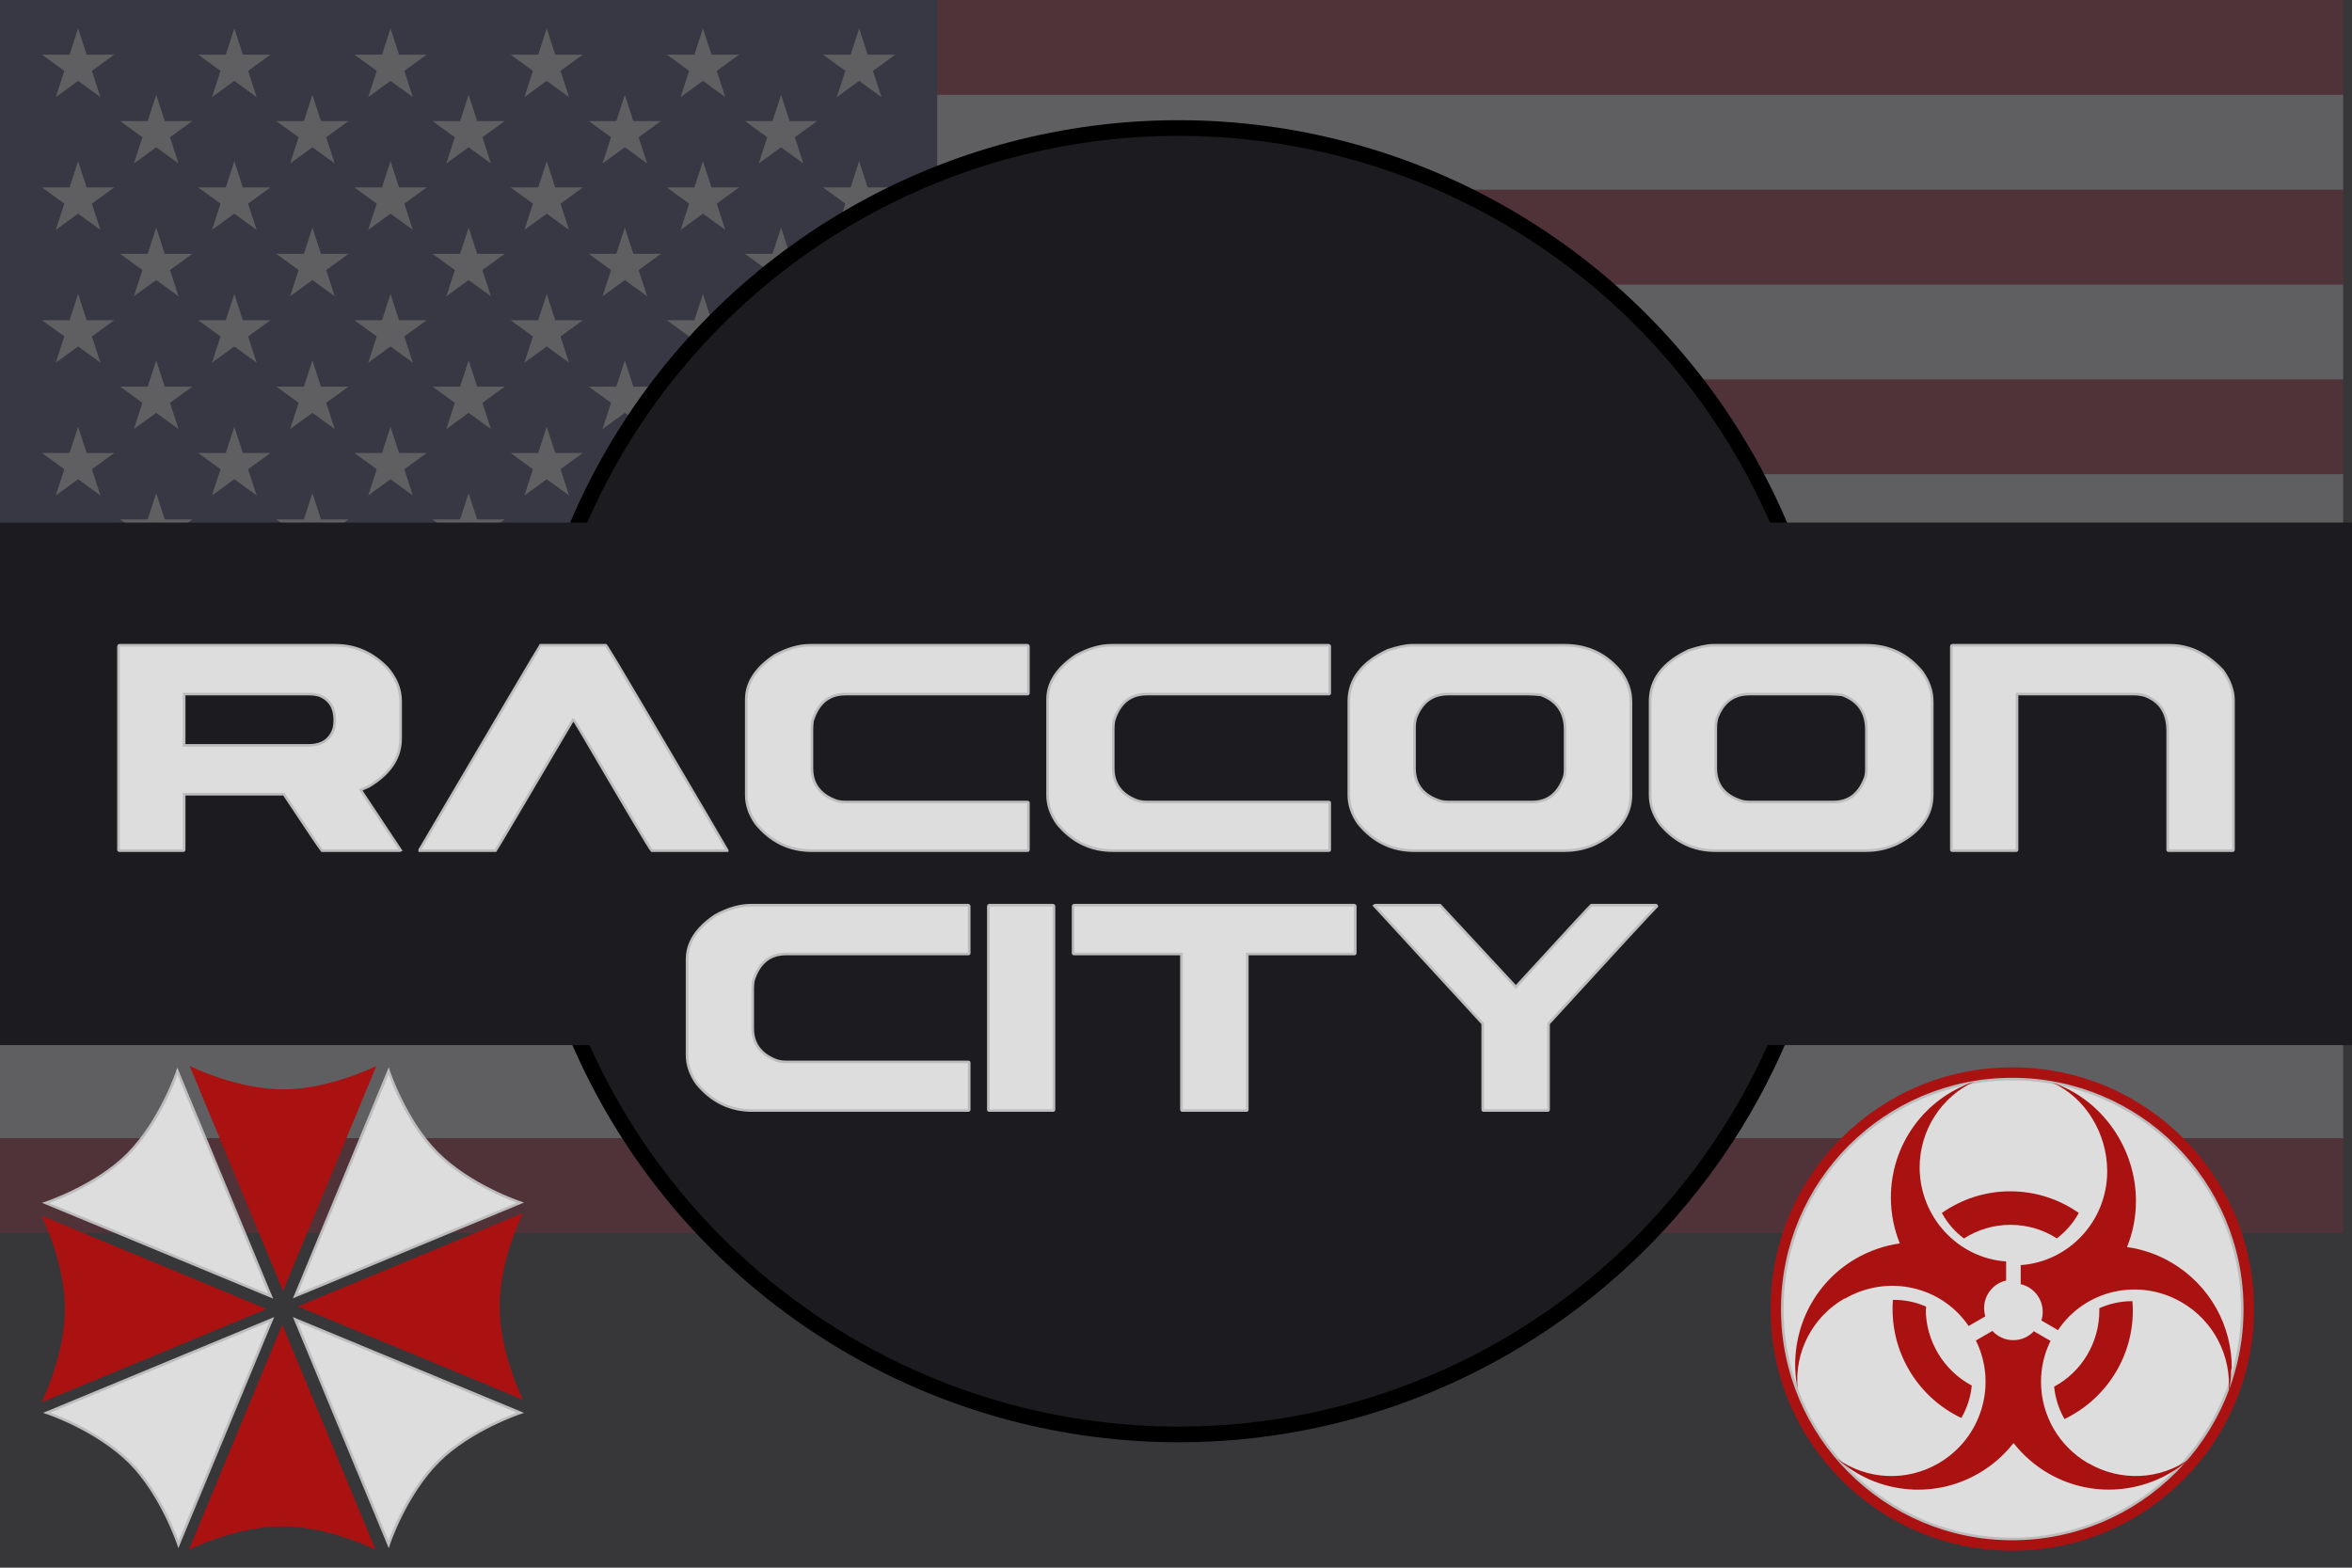
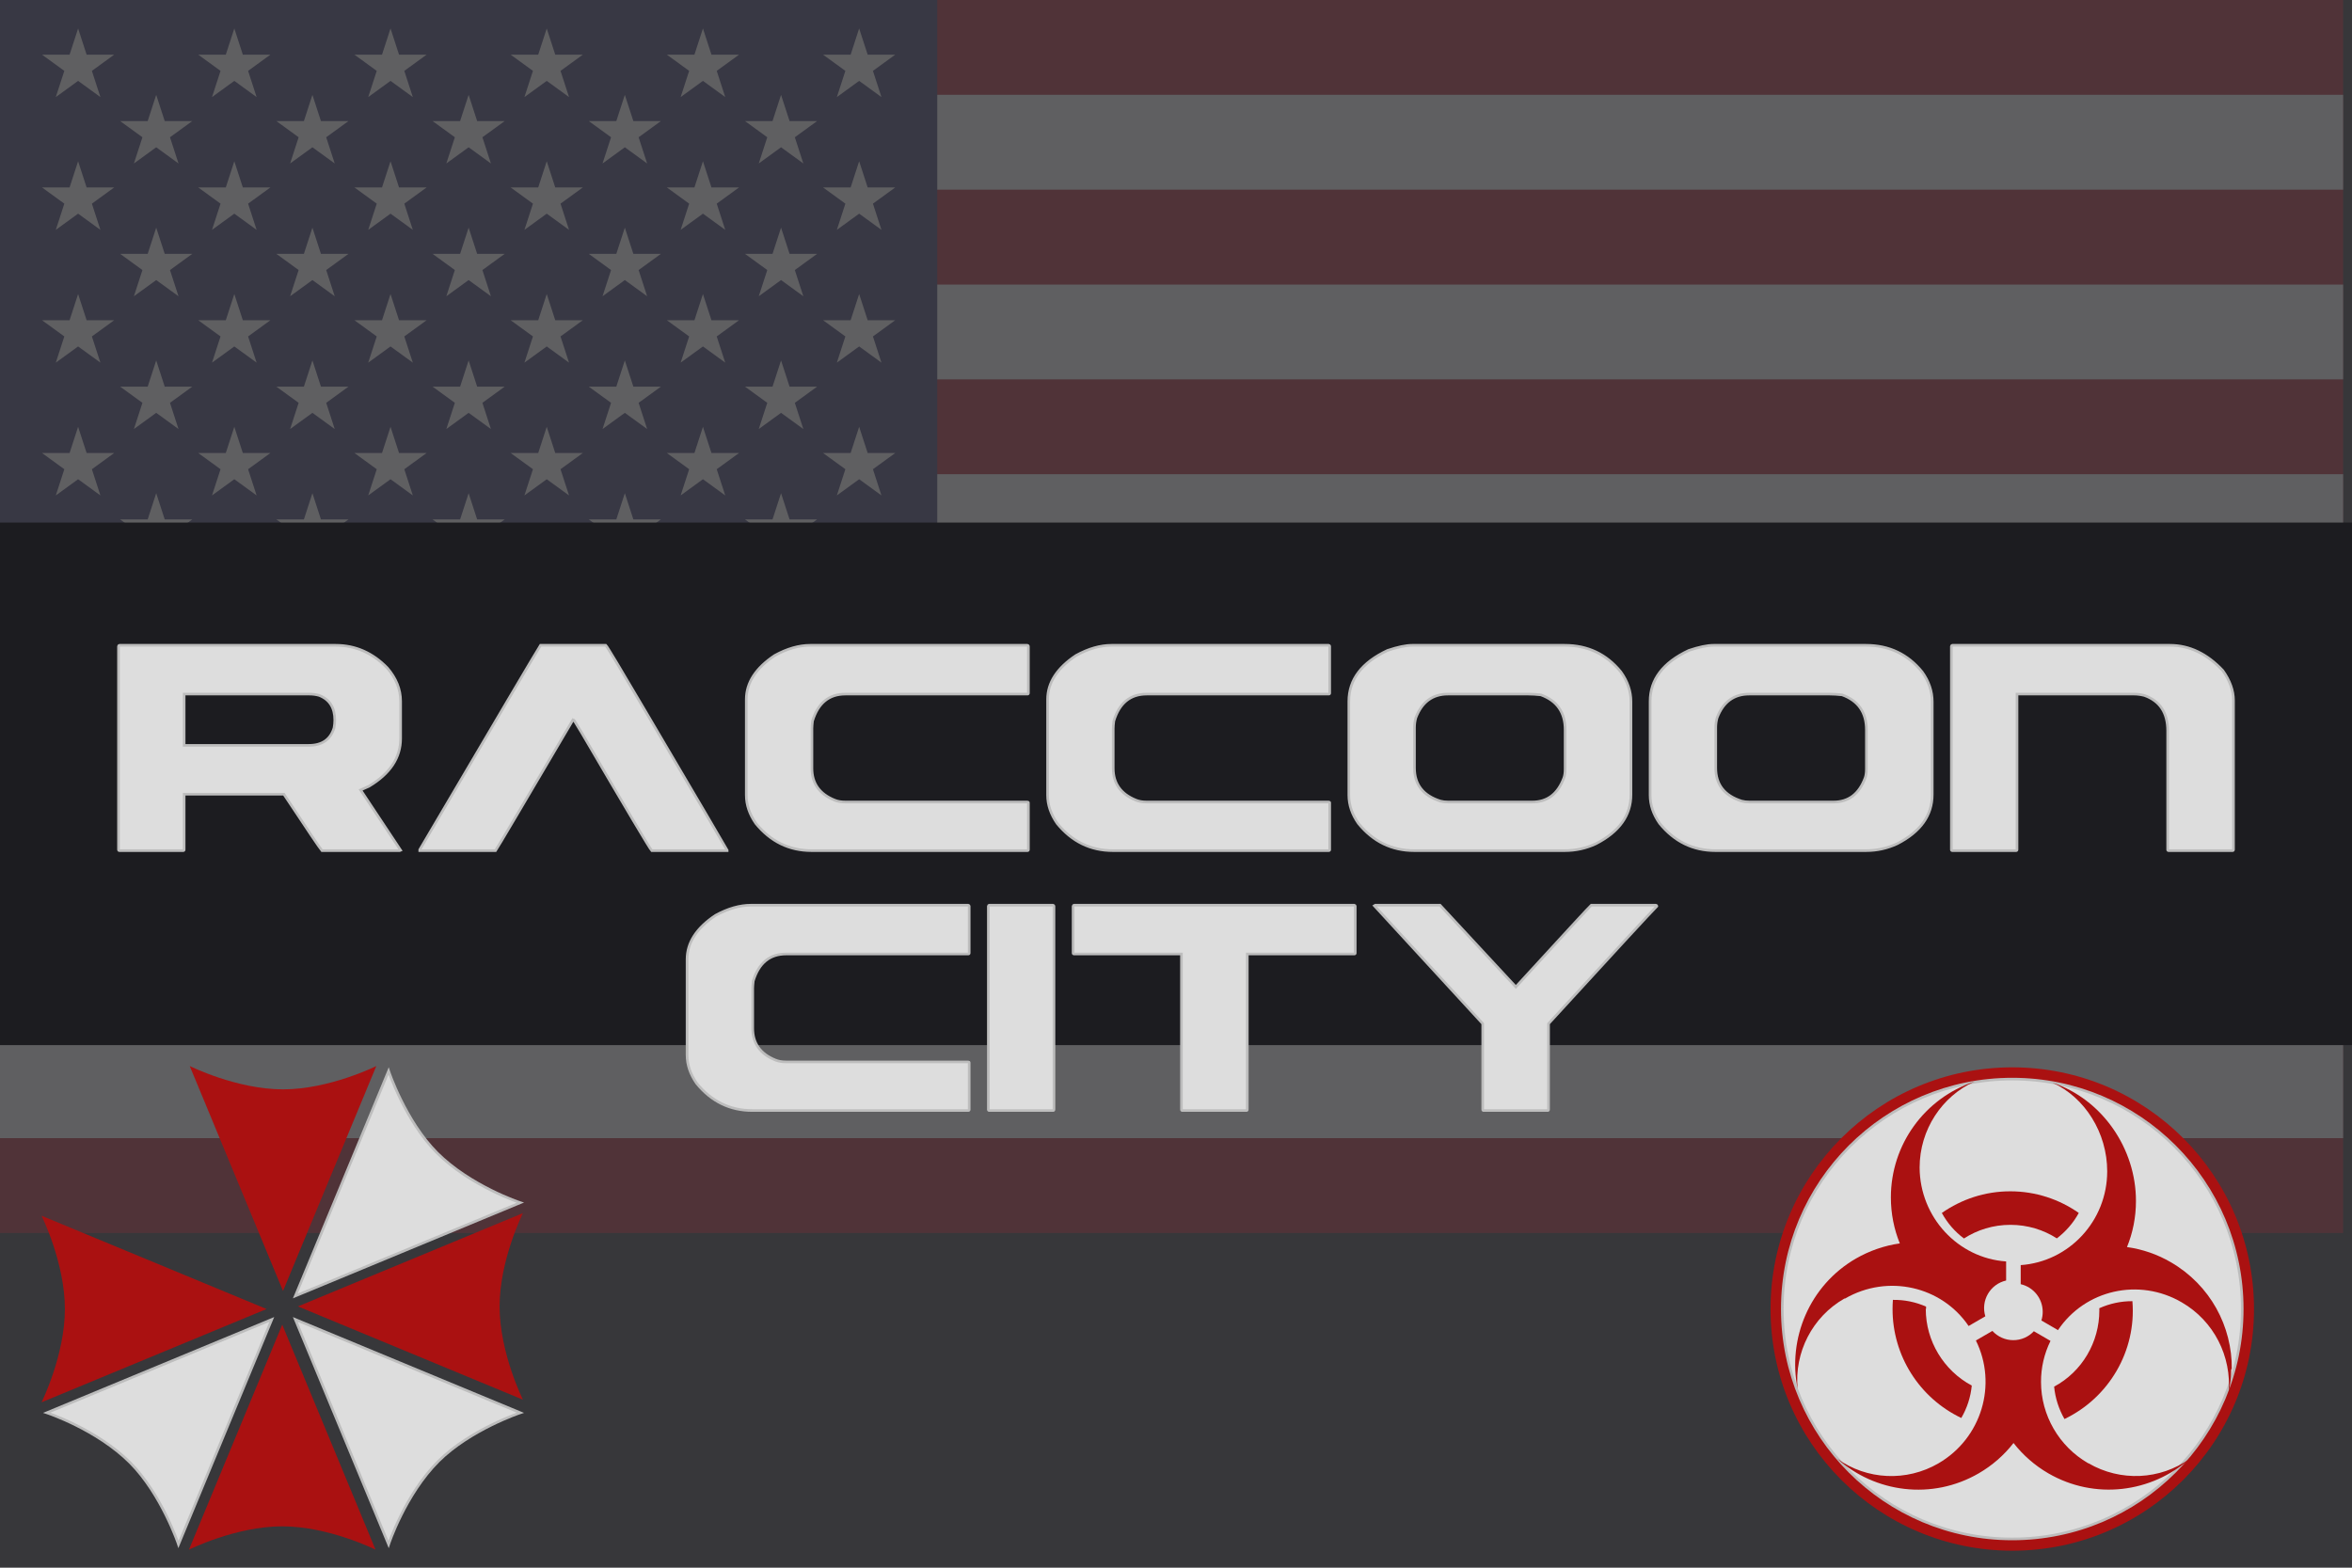
<svg xmlns="http://www.w3.org/2000/svg" xmlns:xlink="http://www.w3.org/1999/xlink" width="900" height="600" version="1.1" viewBox="0 0 900 600">
  <title>GeoBrol - Drapeau de Raccoon City - Resident Evil</title>
  <style>
    .b{fill:#37373a;}.t{fill:#1c1c20;}
    .r{opacity:0.2}
    .i{fill:#fff;stroke:#37373a;stroke-linecap: round; stroke-linejoin: round; paint-order: stroke; stroke-width: 6px;}
    .j{fill:url(#c);stroke:#bdbdbd}
    .k{fill:url(#d)}</style>
  <defs>
    <radialGradient id="d" cx="150" cy="150" r="150" gradientTransform="matrix(-49.273, 0, 0, -49.273, -698027.123, -232441.498)" gradientUnits="userSpaceOnUse">
      <stop stop-color="#c00" offset="0.3" />
      <stop stop-color="#a11" offset="0.7" />
    </radialGradient>
    <radialGradient id="c" cx="150" cy="150" r="150" gradientTransform="matrix(-0.166, 0, 0, -0.166, 507.79, 28.317)" gradientUnits="userSpaceOnUse">
      <stop stop-color="#ddd" offset="0.3" />
      <stop stop-color="#fff" offset="0.6" />
      <stop stop-color="#ddd" offset="0.9" />
    </radialGradient>
  </defs>
  <path class="b" d="M900 0H0v600h900z" />
  <g class="k r" transform="scale(0.121)">
    <rect width="7410" height="3900" fill="#b22234" />
    <path d="M0,450H7410m0,600H0m0,600H7410m0,600H0m0,600H7410m0,600H0" stroke="#fff" stroke-width="300" />
    <rect width="2964" height="2100" fill="#3c3b6e" />
    <g fill="#fff">
      <g id="s18">
        <g id="s9">
          <g id="s5">
            <g id="s4">
              <path id="s" d="M247,90 317.534,307.082 132.873,172.918H361.127L176.466,307.082z" />
              <use xlink:href="#s" y="420" />
              <use xlink:href="#s" y="840" />
              <use xlink:href="#s" y="1260" />
            </g>
            <use xlink:href="#s" y="1680" />
          </g>
          <use xlink:href="#s4" x="247" y="210" />
        </g>
        <use xlink:href="#s9" x="494" />
      </g>
      <use xlink:href="#s18" x="988" />
      <use xlink:href="#s9" x="1976" />
      <use xlink:href="#s5" x="2470" />
    </g>
  </g>
  <g class="t">
-     <circle cx="451" cy="299" r="250" stroke="#000" stroke-width="6" />
    <path d="M0 200h900v200H0z" />
  </g>
  <g>
    <g class="j">
-       <path d="m67.9 410s-6.38 19.1-19.1 31.9c-12.1 12.1-31.3 18.5-31.3 18.5l86.1 35.7-35.7-86.1z" />
      <path d="m104 505-35.7 86.1s-6.38-19.1-18.5-31.3c-12.8-12.8-31.9-19.1-31.9-19.1l86.1-35.7z" />
      <path d="m113 505 86.1 35.7s-19.1 6.38-31.3 18.5c-12.8 12.8-19.1 31.9-19.1 31.9l-35.7-86.1z" />
      <path d="m113 496 35.7-86.1s6.38 19.1 18.5 31.3c12.8 12.8 31.9 19.1 31.9 19.1l-86.1 35.7z" />
    </g>
    <g class="k">
      <path d="m144 408s-17.9 8.93-35.7 8.93-35.7-8.93-35.7-8.93l35.7 86.1 35.7-86.1z" />
      <path d="m102 501-86.1 35.7s8.93-17.9 8.93-35.7-8.93-35.7-8.93-35.7l86.1 35.7z" />
      <path d="m108 507 35.7 86.1s-17.9-8.93-35.7-8.93-35.7 8.93-35.7 8.93l35.7-86.1z" />
      <path d="m114 500 86.1-35.7s-8.93 17.9-8.93 35.7 8.93 35.7 8.93 35.7l-86.1-35.7z" />
    </g>
    <circle class="k" cx="770" cy="501" r="92.5" />
    <circle class="j" cx="770" cy="501" r="88" />
    <g class="k">
      <path d="m787 474c3.48-2.62 6.37-5.96 8.45-9.77-7.43-5.22-16.5-8.28-26.2-8.28-9.77 0-18.7 3.06-26.2 8.28 2.08 3.83 4.96 7.16 8.46 9.77 5.12-3.3 11.2-5.22 17.8-5.22 6.57 0 12.7 1.92 17.8 5.22" />
      <path d="m816 498c-4.38-0.027-8.69 0.894-12.7 2.7 6e-3 0.271 0.02 0.533 0.02 0.804 0.017 12.2-6.63 23.5-17.3 29.2 0.415 4.35 1.77 8.58 3.96 12.4 17.1-8.22 27.5-26.1 26-45" />
      <path d="m737 501c0-0.306 0.014-0.616 0.022-0.917-3.99-1.77-8.32-2.65-12.7-2.58-0.086 1.15-0.129 2.34-0.129 3.5-0.025 17.8 10.2 34 26.3 41.7 2.21-3.78 3.58-8 4.01-12.4-10.8-5.79-17.6-17.1-17.6-29.3" />
      <path d="m706 497c16.4-9.49 37-4.7 47.3 10.5l6.39-3.71c-1.82-6.02 1.82-12.3 7.96-13.7v-7.3c-18.4-1.25-33-16.9-33.1-35.9 2e-3 -14.6 8.6-27.3 20.9-32.9l-0.095 0.034c0.032-0.015 0.064-0.029 0.095-0.045-19 6.35-31.9 24.1-31.9 44.3v0.01c0 6.24 1.22 12.2 3.42 17.6-5.9 0.832-11.6 2.81-16.8 5.8-17.8 10.3-26.2 30.7-22.3 49.9-1.34-14 5.65-27.6 17.9-34.6" />
      <path d="m854 524c0.161-16.3-8.17-32.1-23.3-40.9-5.15-3-10.8-4.98-16.8-5.81 2.22-5.44 3.43-11.4 3.43-17.6v-8e-3c0.03-20.1-12.9-38.9-31.9-45.3 0.03 0.017 0.061 0.032 0.094 0.047l-0.094-0.034c12.4 5.63 20.9 19.2 20.9 33.9-3e-3 19-14.6 34.6-33.1 35.9v7.3c4.94 1.14 8.43 5.53 8.42 10.6 0 1.15-0.176 2.26-0.505 3.29l6.35 3.69c10.3-15.4 31-20.2 47.4-10.6 12.2 7.07 19.1 20.6 17.9 34.6v-5e-3 0.021c0.63-3 0.948-6.02 0.977-9.05" />
      <path d="m799 560c-11.1-6.43-18-18.3-18-31.1-0.021-5.45 1.22-10.8 3.63-15.7l-6.37-3.7c-2.03 2.19-4.89 3.43-7.87 3.42-3.04 3e-3 -5.95-1.29-7.99-3.54l-6.32 3.67c8.33 16.8 2.19 37.4-14.3 47-12.2 7.1-27.4 6.41-38.8-1.78 14.5 13 36.3 16 54.2 5.61 5.13-2.98 9.66-6.91 13.3-11.6 3.66 4.68 8.17 8.62 13.3 11.6 17.8 10.3 39.5 7.46 54.2-5.61l-0.07 0.049 0.07-0.058c-11.4 8.18-26.6 8.88-38.8 1.78" />
    </g>
  </g>
  <g class="j">
    <path d="M 45.708 246.969 L 128.472 246.969 C 135.991 246.969 142.559 249.85 148.174 255.612 C 151.592 259.568 153.301 263.84 153.301 268.429 L 153.301 282.638 C 153.301 290.012 149.248 296.115 141.143 300.949 L 137.993 302.341 L 153.301 325.412 L 152.935 325.558 L 123.199 325.558 C 122.466 324.728 117.608 317.526 108.623 303.952 L 70.464 303.952 L 70.464 325.192 C 70.464 325.436 70.342 325.558 70.098 325.558 L 45.708 325.558 C 45.464 325.558 45.342 325.436 45.342 325.192 L 45.342 247.336 C 45.391 247.092 45.513 246.969 45.708 246.969 Z M 70.464 265.646 L 70.464 285.275 L 118.145 285.275 C 123.223 285.275 126.446 283.054 127.813 278.61 C 128.008 277.585 128.106 276.584 128.106 275.607 C 128.106 270.871 126.128 267.722 122.173 266.159 C 120.952 265.817 119.707 265.646 118.438 265.646 Z M 206.838 246.969 L 231.814 246.969 C 232.302 247.409 237.453 255.979 247.268 272.677 C 267.092 306.32 277.419 323.898 278.249 325.412 L 278.249 325.558 L 249.392 325.558 C 248.708 324.875 239.797 309.885 222.658 280.588 C 220.559 277.072 219.46 275.314 219.362 275.314 C 200.075 308.078 190.163 324.826 189.626 325.558 L 160.622 325.558 L 160.622 325.192 C 190.309 274.753 205.715 248.679 206.838 246.969 Z M 310.029 246.969 L 393.159 246.969 C 393.403 247.019 393.525 247.141 393.525 247.336 L 393.525 265.28 C 393.525 265.524 393.403 265.646 393.159 265.646 L 323.505 265.646 C 317.206 265.646 313.007 269.089 310.908 275.973 C 310.761 277.194 310.688 278.146 310.688 278.83 L 310.688 294.064 C 310.688 299.826 313.569 303.879 319.331 306.222 C 320.502 306.711 321.894 306.955 323.505 306.955 L 393.159 306.955 C 393.403 306.955 393.525 307.053 393.525 307.248 L 393.525 325.192 C 393.525 325.436 393.403 325.558 393.159 325.558 L 310.542 325.558 C 301.997 325.558 294.892 322.092 289.228 315.158 C 286.787 311.642 285.566 308.029 285.566 304.318 L 285.566 267.697 C 285.566 261.301 289.204 255.685 296.479 250.851 C 301.216 248.263 305.732 246.969 310.029 246.969 Z M 425.321 246.969 L 508.451 246.969 C 508.695 247.019 508.817 247.141 508.817 247.336 L 508.817 265.28 C 508.817 265.524 508.695 265.646 508.451 265.646 L 438.797 265.646 C 432.498 265.646 428.299 269.089 426.2 275.973 C 426.053 277.194 425.98 278.146 425.98 278.83 L 425.98 294.064 C 425.98 299.826 428.861 303.879 434.623 306.222 C 435.794 306.711 437.186 306.955 438.797 306.955 L 508.451 306.955 C 508.695 306.955 508.817 307.053 508.817 307.248 L 508.817 325.192 C 508.817 325.436 508.695 325.558 508.451 325.558 L 425.834 325.558 C 417.289 325.558 410.184 322.092 404.52 315.158 C 402.079 311.642 400.858 308.029 400.858 304.318 L 400.858 267.697 C 400.858 261.301 404.496 255.685 411.771 250.851 C 416.508 248.263 421.024 246.969 425.321 246.969 Z M 540.381 246.969 L 598.755 246.969 C 607.544 246.969 614.698 250.363 620.215 257.15 C 622.803 260.764 624.097 264.572 624.097 268.576 L 624.097 304.098 C 624.097 312.058 619.629 318.332 610.694 322.922 C 606.934 324.68 602.954 325.558 598.755 325.558 L 541.114 325.558 C 532.569 325.558 525.464 322.092 519.8 315.158 C 517.359 311.692 516.138 308.078 516.138 304.318 L 516.138 268.429 C 516.138 260.08 521.07 253.586 530.933 248.947 C 534.839 247.629 537.988 246.969 540.381 246.969 Z M 541.26 278.464 L 541.26 293.918 C 541.26 300.266 544.556 304.489 551.148 306.589 C 552.075 306.833 553.052 306.955 554.077 306.955 L 586.304 306.955 C 592.066 306.955 596.094 303.904 598.389 297.8 C 598.731 296.921 598.902 295.749 598.902 294.284 L 598.902 279.342 C 598.902 272.653 595.801 268.185 589.6 265.939 C 587.793 265.744 586.206 265.646 584.839 265.646 L 554.077 265.646 C 548.169 265.646 544.068 268.674 541.773 274.728 C 541.431 275.949 541.26 277.194 541.26 278.464 Z M 655.661 246.969 L 714.035 246.969 C 722.824 246.969 729.978 250.363 735.495 257.15 C 738.083 260.764 739.377 264.572 739.377 268.576 L 739.377 304.098 C 739.377 312.058 734.909 318.332 725.974 322.922 C 722.214 324.68 718.234 325.558 714.035 325.558 L 656.394 325.558 C 647.849 325.558 640.744 322.092 635.08 315.158 C 632.639 311.692 631.418 308.078 631.418 304.318 L 631.418 268.429 C 631.418 260.08 636.35 253.586 646.213 248.947 C 650.119 247.629 653.268 246.969 655.661 246.969 Z M 656.54 278.464 L 656.54 293.918 C 656.54 300.266 659.836 304.489 666.428 306.589 C 667.355 306.833 668.332 306.955 669.357 306.955 L 701.584 306.955 C 707.346 306.955 711.374 303.904 713.669 297.8 C 714.011 296.921 714.182 295.749 714.182 294.284 L 714.182 279.342 C 714.182 272.653 711.081 268.185 704.88 265.939 C 703.073 265.744 701.486 265.646 700.119 265.646 L 669.357 265.646 C 663.449 265.646 659.348 268.674 657.053 274.728 C 656.711 275.949 656.54 277.194 656.54 278.464 Z M 747.064 246.969 L 830.341 246.969 C 837.762 246.969 844.5 250.192 850.555 256.637 C 853.29 260.495 854.657 264.304 854.657 268.063 L 854.657 325.192 C 854.657 325.436 854.535 325.558 854.291 325.558 L 829.828 325.558 C 829.584 325.558 829.462 325.436 829.462 325.192 L 829.462 279.709 C 829.462 272.775 826.483 268.259 820.526 266.159 C 819.11 265.817 817.816 265.646 816.644 265.646 L 771.82 265.646 L 771.82 325.192 C 771.82 325.436 771.698 325.558 771.454 325.558 L 747.064 325.558 C 746.82 325.558 746.698 325.436 746.698 325.192 L 746.698 247.336 C 746.747 247.092 746.869 246.969 747.064 246.969 Z M 287.368 346.442 L 370.498 346.442 C 370.742 346.491 370.864 346.613 370.864 346.809 L 370.864 364.753 C 370.864 364.997 370.742 365.119 370.498 365.119 L 300.845 365.119 C 294.546 365.119 290.347 368.561 288.247 375.446 C 288.101 376.666 288.027 377.619 288.027 378.303 L 288.027 393.537 C 288.027 399.299 290.908 403.351 296.67 405.695 C 297.842 406.183 299.234 406.428 300.845 406.428 L 370.498 406.428 C 370.742 406.428 370.864 406.525 370.864 406.721 L 370.864 424.665 C 370.864 424.909 370.742 425.031 370.498 425.031 L 287.881 425.031 C 279.336 425.031 272.231 421.564 266.567 414.631 C 264.126 411.115 262.905 407.501 262.905 403.791 L 262.905 367.17 C 262.905 360.773 266.543 355.158 273.818 350.324 C 278.555 347.736 283.072 346.442 287.368 346.442 Z M 378.551 346.442 L 402.941 346.442 C 403.185 346.491 403.307 346.613 403.307 346.809 L 403.307 424.665 C 403.307 424.909 403.185 425.031 402.941 425.031 L 378.551 425.031 C 378.307 425.031 378.185 424.909 378.185 424.665 L 378.185 346.809 C 378.234 346.564 378.356 346.442 378.551 346.442 Z M 410.997 346.442 L 518.223 346.442 C 518.468 346.491 518.59 346.613 518.59 346.809 L 518.59 364.753 C 518.59 364.997 518.468 365.119 518.223 365.119 L 477.281 365.119 L 477.281 424.665 C 477.281 424.909 477.159 425.031 476.915 425.031 L 452.452 425.031 C 452.208 425.031 452.086 424.909 452.086 424.665 L 452.086 365.119 L 410.997 365.119 C 410.753 365.119 410.631 364.997 410.631 364.753 L 410.631 346.809 C 410.68 346.564 410.802 346.442 410.997 346.442 Z M 526.277 346.442 L 551.033 346.442 L 580.037 377.717 C 598.738 357.307 608.357 346.882 608.894 346.442 L 633.65 346.442 C 633.894 346.491 634.016 346.613 634.016 346.809 C 631.77 349.055 617.952 364.045 592.561 391.779 L 592.561 424.665 C 592.561 424.909 592.439 425.031 592.195 425.031 L 567.732 425.031 C 567.488 425.031 567.366 424.909 567.366 424.665 L 567.366 391.779 L 525.911 346.662 Z" />
  </g>
</svg>